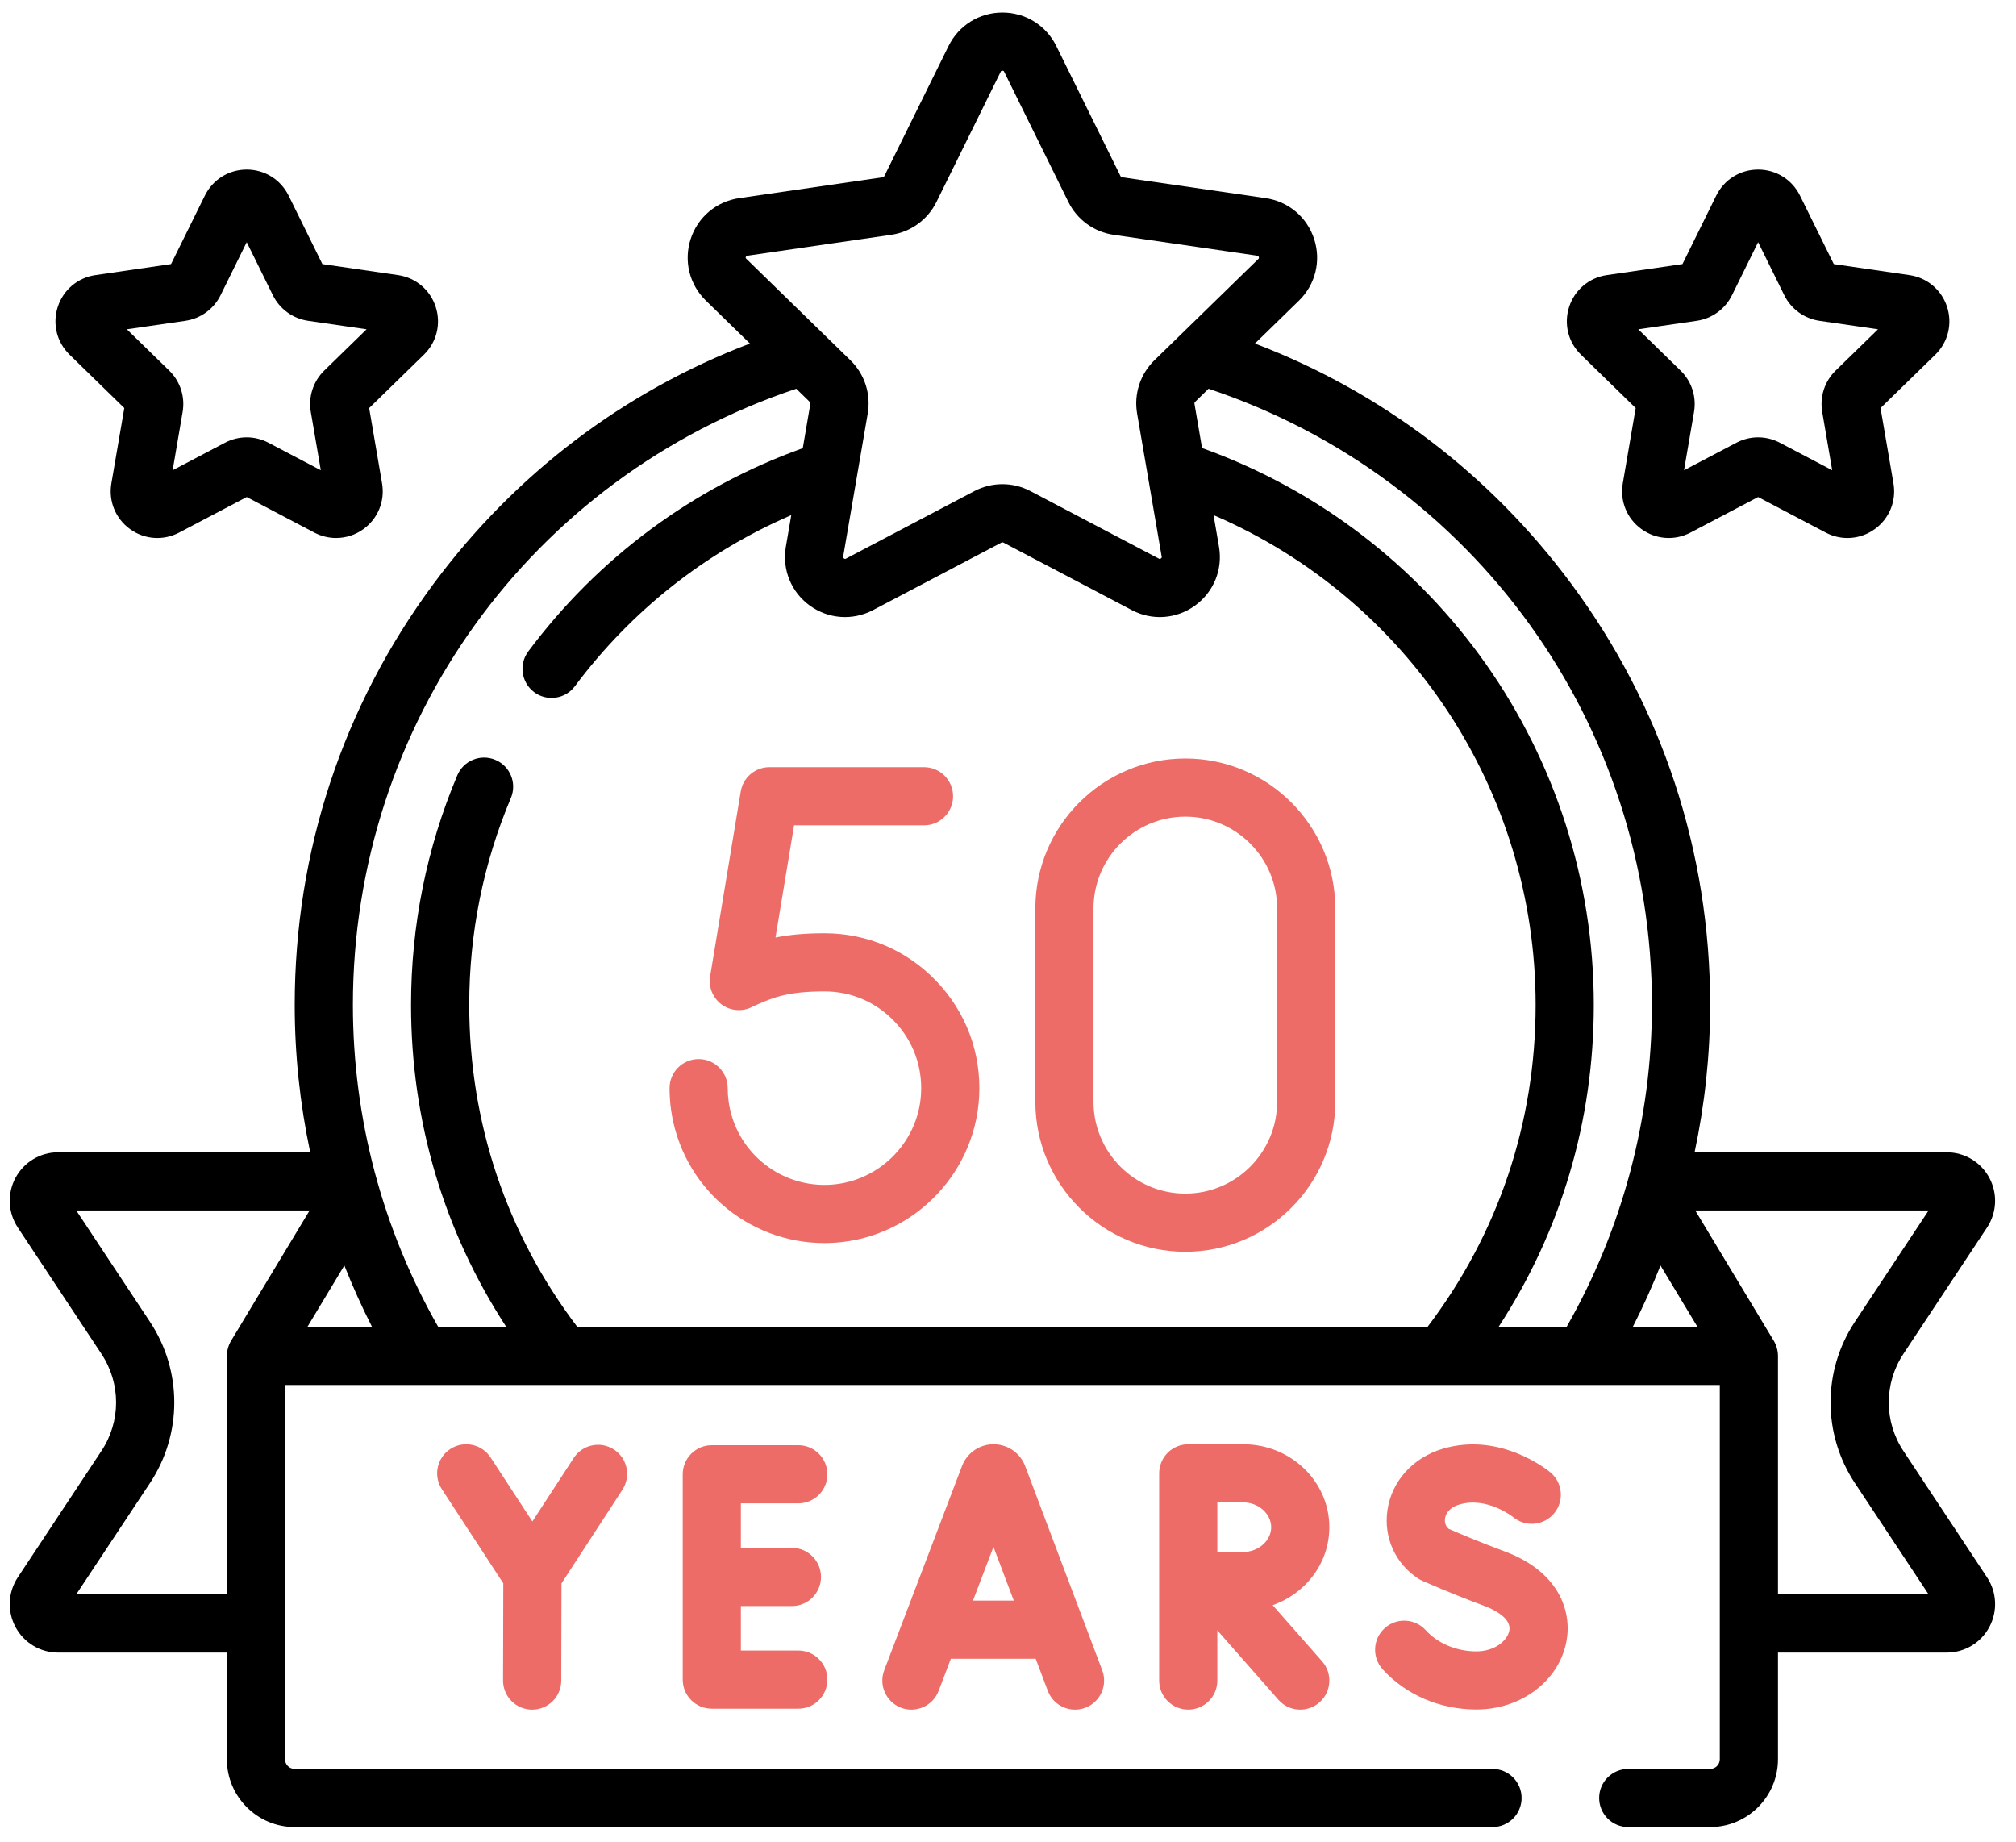
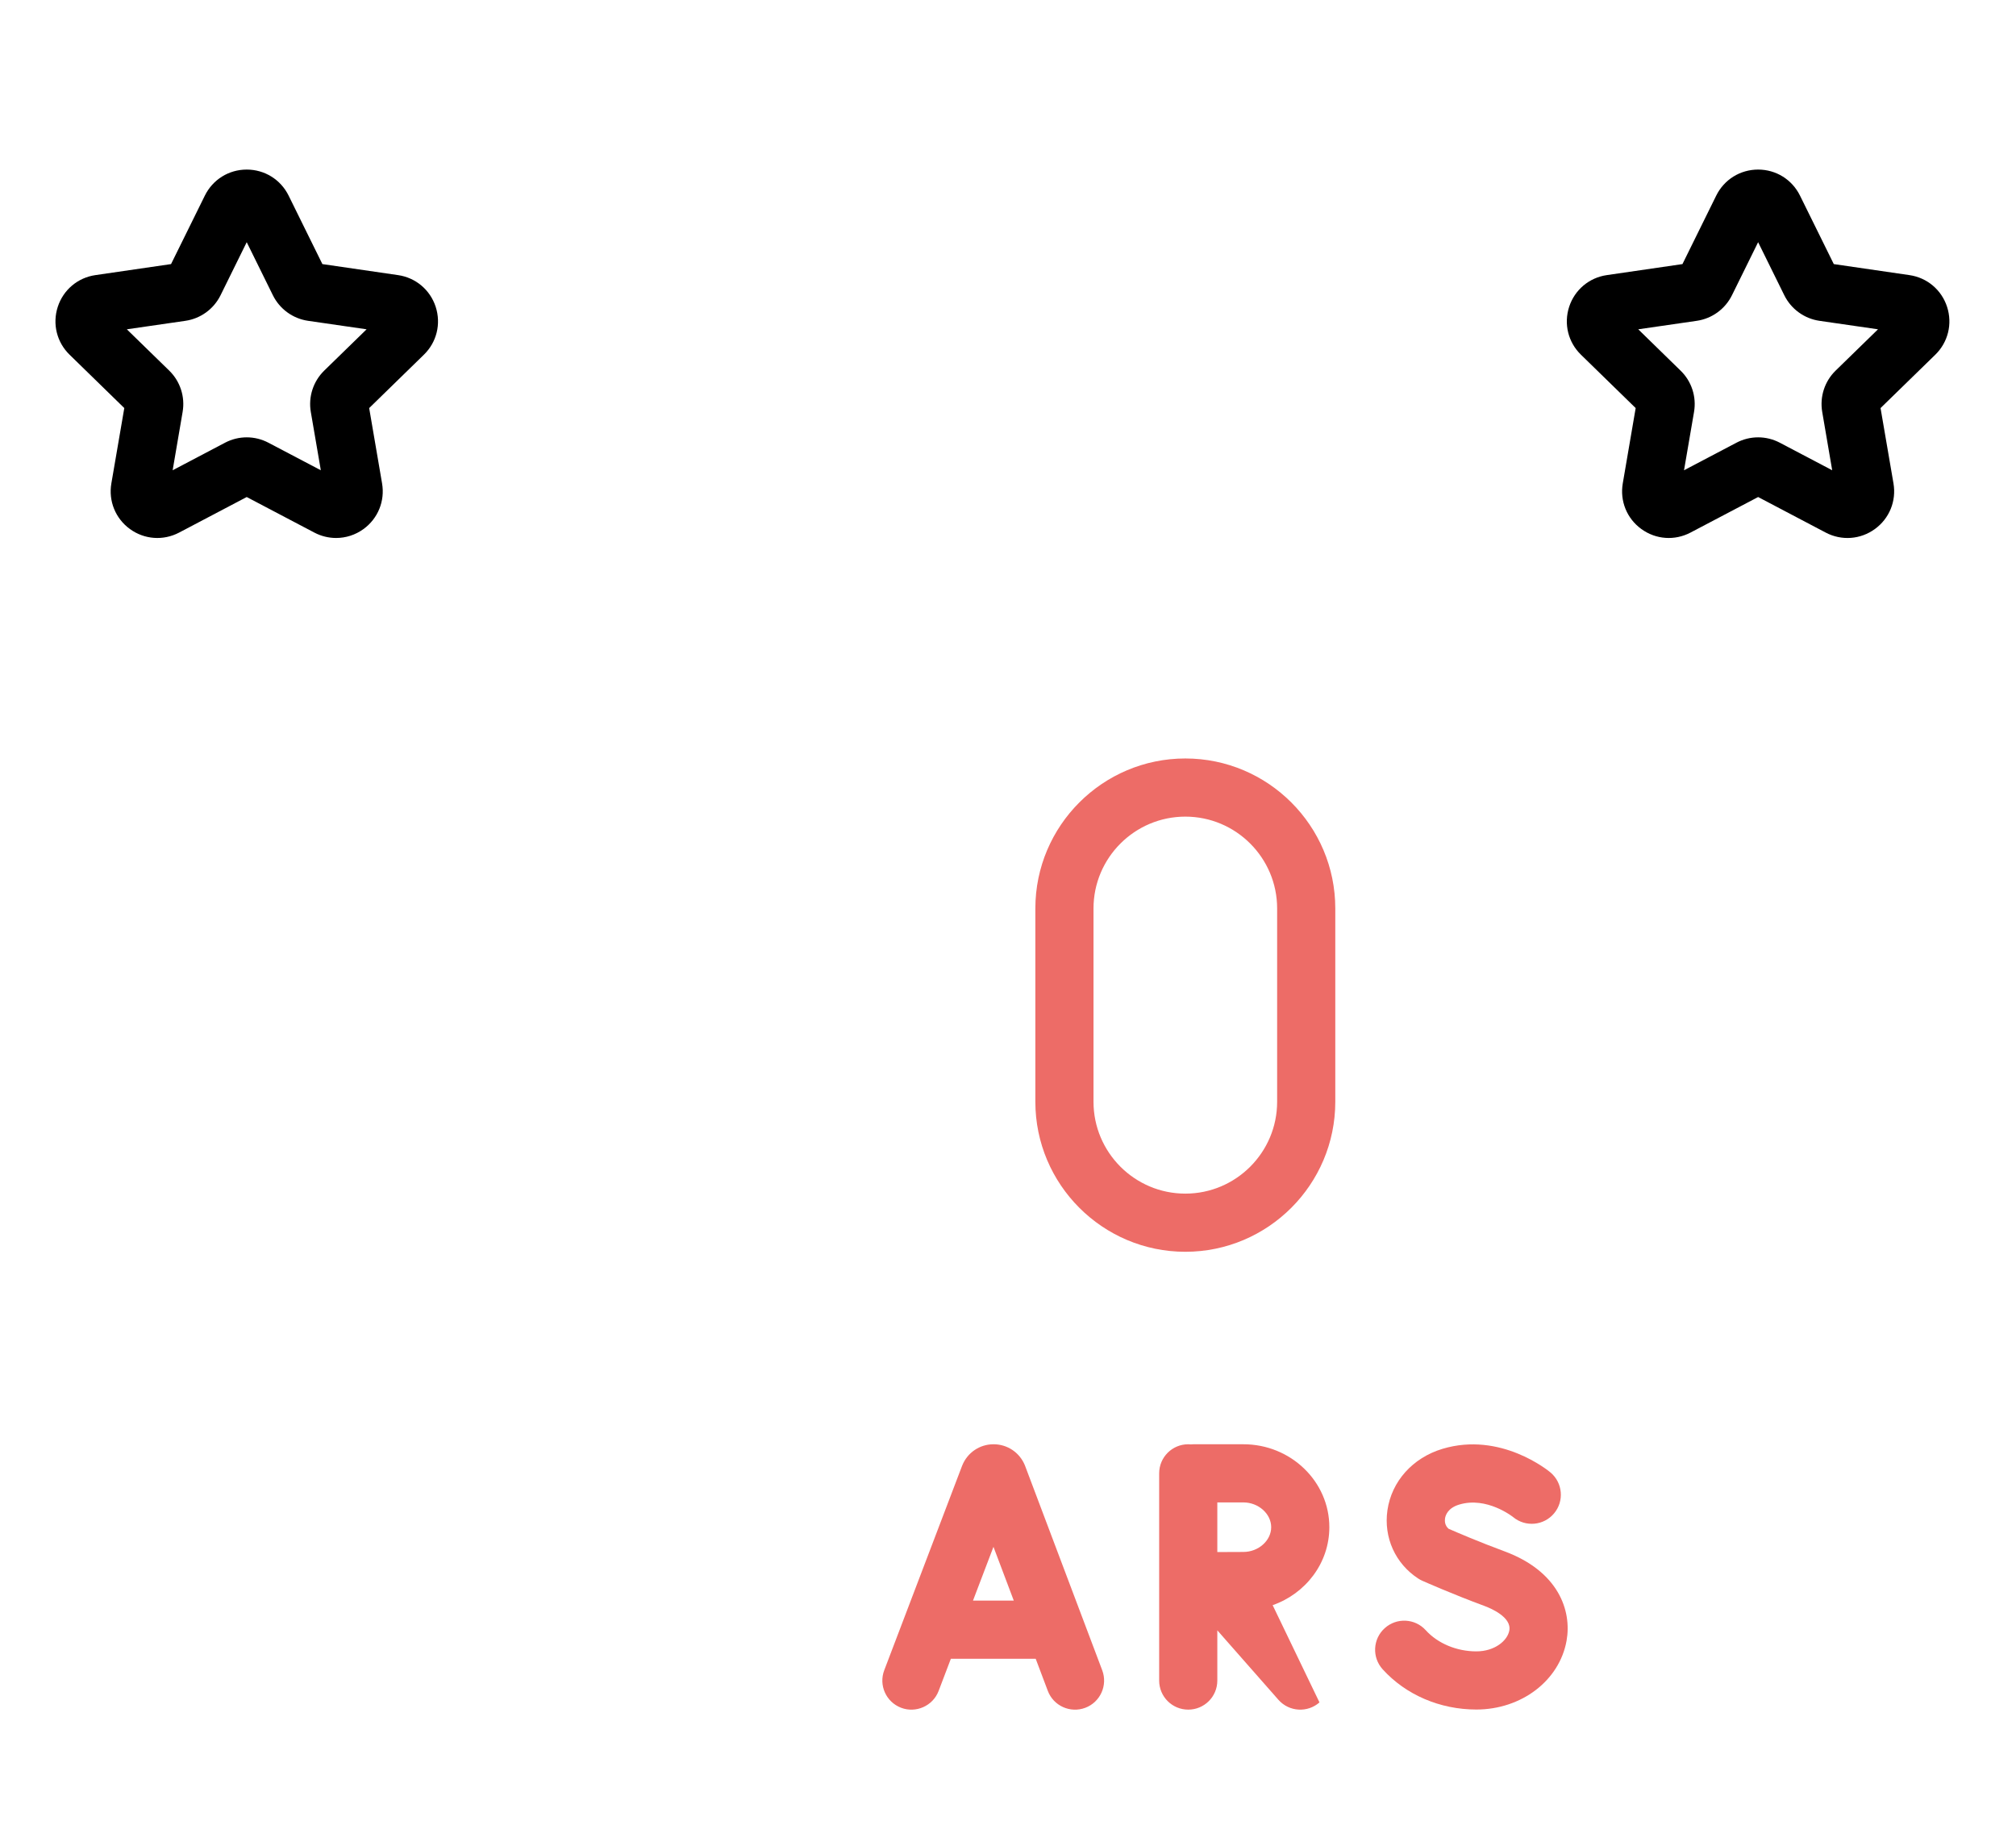
<svg xmlns="http://www.w3.org/2000/svg" width="58" height="53" viewBox="0 0 58 53" fill="none">
  <path d="M34.102 36.01C36.481 36.01 38.416 34.074 38.416 31.695V26.133C38.416 23.754 36.481 21.819 34.102 21.819C31.723 21.819 29.787 23.754 29.787 26.133V31.695C29.787 34.074 31.723 36.01 34.102 36.01ZM31.46 26.133C31.46 24.677 32.645 23.492 34.102 23.492C35.558 23.492 36.743 24.677 36.743 26.133V31.695C36.743 33.152 35.558 34.337 34.102 34.337C32.645 34.337 31.46 33.152 31.46 31.695V26.133Z" fill="#ED6C67" />
  <path d="M3.576 11.739L3.204 13.905C3.117 14.413 3.322 14.916 3.738 15.219C4.155 15.521 4.697 15.56 5.153 15.321L7.098 14.298L9.044 15.321C9.242 15.425 9.457 15.476 9.67 15.476C9.947 15.476 10.223 15.39 10.458 15.219C10.875 14.916 11.079 14.412 10.992 13.905L10.621 11.739L12.195 10.204C12.564 9.845 12.694 9.317 12.535 8.827C12.376 8.338 11.96 7.987 11.451 7.914L9.275 7.597L8.303 5.626C8.075 5.165 7.613 4.878 7.098 4.878C6.583 4.878 6.122 5.165 5.894 5.626L4.921 7.597L2.746 7.914C2.237 7.987 1.821 8.338 1.662 8.827C1.503 9.317 1.633 9.845 2.002 10.204L3.576 11.739ZM5.334 9.229C5.772 9.165 6.149 8.89 6.345 8.494L7.098 6.967L7.851 8.494C8.047 8.89 8.425 9.165 8.863 9.229L10.547 9.473L9.328 10.661C9.012 10.97 8.867 11.414 8.942 11.85L9.23 13.528L7.723 12.736C7.528 12.633 7.313 12.581 7.098 12.581C6.883 12.581 6.669 12.633 6.473 12.736L4.967 13.528L5.254 11.85C5.329 11.414 5.185 10.97 4.868 10.661L3.649 9.473L5.334 9.229Z" fill="black" />
  <path d="M47.058 11.739L46.687 13.905C46.6 14.413 46.804 14.916 47.221 15.218C47.637 15.521 48.179 15.56 48.635 15.321L50.581 14.298L52.526 15.321C52.98 15.56 53.523 15.522 53.941 15.218C54.357 14.916 54.562 14.412 54.475 13.905L54.103 11.739L55.678 10.204C56.046 9.845 56.176 9.317 56.017 8.827C55.858 8.338 55.443 7.987 54.933 7.914L52.758 7.597L51.785 5.626C51.557 5.165 51.096 4.878 50.581 4.878C50.066 4.878 49.604 5.165 49.376 5.626L48.404 7.597L46.228 7.914C45.719 7.987 45.303 8.338 45.144 8.827C44.985 9.317 45.115 9.845 45.484 10.204L47.058 11.739ZM48.816 9.229C49.254 9.165 49.632 8.89 49.828 8.494L50.581 6.967L51.334 8.494C51.53 8.89 51.908 9.165 52.345 9.229L54.03 9.473L52.811 10.661C52.494 10.97 52.35 11.414 52.425 11.85L52.712 13.528L51.206 12.736C51.01 12.633 50.795 12.581 50.581 12.581C50.366 12.581 50.151 12.633 49.956 12.736L48.449 13.528L48.737 11.85C48.812 11.414 48.667 10.969 48.35 10.662L47.132 9.473L48.816 9.229Z" fill="black" />
-   <path d="M54.76 41.739C54.199 40.891 54.199 39.797 54.76 38.949L57.166 35.314C57.451 34.884 57.476 34.335 57.232 33.881C56.989 33.429 56.52 33.148 56.008 33.148H48.753C49.048 31.762 49.2 30.341 49.2 28.909C49.2 24.506 47.817 20.316 45.202 16.79C42.862 13.636 39.733 11.265 36.104 9.883L37.371 8.648C37.845 8.185 38.013 7.506 37.808 6.876C37.603 6.246 37.069 5.795 36.413 5.7L32.279 5.099C32.261 5.097 32.246 5.085 32.238 5.069L30.389 1.323C30.096 0.729 29.502 0.36 28.839 0.36C28.177 0.36 27.583 0.729 27.29 1.323L25.441 5.069C25.433 5.085 25.418 5.097 25.4 5.099L21.266 5.7C20.61 5.795 20.075 6.246 19.87 6.876C19.666 7.506 19.833 8.185 20.308 8.648L21.575 9.883C17.946 11.265 14.817 13.636 12.477 16.79C9.861 20.316 8.479 24.506 8.479 28.909C8.479 30.341 8.631 31.762 8.925 33.148H1.671C1.159 33.148 0.69 33.429 0.447 33.881C0.203 34.335 0.228 34.884 0.513 35.314L2.919 38.949C3.48 39.797 3.48 40.891 2.919 41.738L0.513 45.374C0.228 45.804 0.203 46.352 0.447 46.807C0.69 47.259 1.159 47.54 1.671 47.54H6.527V50.608C6.527 51.684 7.403 52.56 8.479 52.56H42.939C43.401 52.56 43.776 52.186 43.776 51.723C43.776 51.261 43.401 50.887 42.939 50.887H8.479C8.326 50.887 8.2 50.762 8.2 50.608V39.842H49.478V50.608C49.478 50.762 49.353 50.887 49.2 50.887H46.844C46.382 50.887 46.007 51.261 46.007 51.723C46.007 52.186 46.382 52.56 46.844 52.56H49.2C50.276 52.56 51.152 51.684 51.152 50.608V47.54H56.008C56.52 47.54 56.989 47.259 57.232 46.807C57.476 46.352 57.451 45.803 57.166 45.374L54.76 41.739ZM47.772 36.405L48.835 38.169H46.976C47.27 37.593 47.535 37.004 47.772 36.405ZM47.526 28.909C47.526 32.167 46.677 35.359 45.072 38.169H43.115C44.91 35.417 45.853 32.246 45.853 28.909C45.853 21.703 41.338 15.309 34.583 12.889L34.364 11.612C34.361 11.594 34.367 11.576 34.38 11.564L34.77 11.183C42.41 13.735 47.526 20.827 47.526 28.909ZM21.507 7.356L25.64 6.755C26.203 6.674 26.69 6.32 26.942 5.81L28.79 2.064C28.795 2.025 28.884 2.025 28.889 2.064L30.737 5.81C30.989 6.32 31.476 6.674 32.039 6.755L36.172 7.356C36.211 7.348 36.238 7.433 36.203 7.449L33.212 10.365C32.804 10.762 32.618 11.335 32.714 11.895L33.421 16.012C33.44 16.047 33.368 16.099 33.341 16.07L29.643 14.126C29.392 13.994 29.116 13.928 28.839 13.928C28.563 13.928 28.287 13.994 28.035 14.126L24.338 16.07C24.311 16.099 24.239 16.046 24.258 16.012L24.965 11.895C25.061 11.334 24.875 10.762 24.467 10.365L21.476 7.449C21.436 7.419 21.45 7.369 21.507 7.356ZM22.909 11.183L23.299 11.564C23.312 11.576 23.318 11.594 23.315 11.612L23.096 12.893C19.942 14.023 17.216 16.037 15.198 18.74C14.922 19.11 14.998 19.635 15.368 19.911C15.518 20.023 15.694 20.077 15.868 20.077C16.123 20.077 16.375 19.961 16.539 19.741C18.166 17.563 20.301 15.88 22.765 14.819L22.609 15.729C22.497 16.382 22.761 17.03 23.297 17.42C23.833 17.809 24.53 17.859 25.117 17.551L28.814 15.607C28.83 15.599 28.849 15.599 28.865 15.607L32.563 17.551C33.147 17.859 33.845 17.81 34.383 17.419C34.919 17.03 35.182 16.382 35.07 15.729L34.914 14.818C40.505 17.224 44.18 22.736 44.18 28.909C44.18 32.294 43.106 35.488 41.071 38.169H16.608C14.573 35.488 13.5 32.293 13.5 28.909C13.5 26.844 13.903 24.841 14.698 22.955C14.877 22.529 14.678 22.038 14.252 21.859C13.826 21.679 13.335 21.879 13.156 22.305C12.274 24.398 11.826 26.62 11.826 28.909C11.826 32.246 12.768 35.416 14.564 38.169H12.607C11.002 35.359 10.153 32.167 10.153 28.909C10.153 20.827 15.269 13.735 22.909 11.183ZM10.703 38.169H8.845L9.907 36.405C10.145 37.004 10.409 37.593 10.703 38.169ZM2.193 45.866L4.315 42.662C5.247 41.254 5.247 39.434 4.315 38.026L2.194 34.822H8.908L6.647 38.573C6.57 38.704 6.528 38.854 6.527 39.005V45.866H2.193ZM51.152 45.866V39.005C51.151 38.853 51.109 38.703 51.032 38.572L48.772 34.822H55.486L53.364 38.026C52.432 39.434 52.432 41.254 53.364 42.662L55.486 45.866H51.152Z" fill="black" />
  <path d="M29.484 42.149C29.333 41.783 28.981 41.547 28.585 41.547C28.585 41.547 28.585 41.547 28.584 41.547C28.188 41.547 27.836 41.784 27.686 42.151C27.683 42.157 27.681 42.163 27.678 42.17L25.44 48.047C25.275 48.479 25.492 48.962 25.924 49.127C26.345 49.29 26.839 49.079 27.004 48.643L27.356 47.718H29.797L30.145 48.64C30.308 49.073 30.791 49.291 31.224 49.128C31.656 48.965 31.874 48.482 31.711 48.049L29.493 42.172C29.49 42.164 29.487 42.157 29.484 42.149ZM27.993 46.044L28.582 44.498L29.166 46.044H27.993Z" fill="#ED6C67" />
-   <path d="M22.967 43.247C23.429 43.247 23.804 42.873 23.804 42.411C23.804 41.949 23.429 41.574 22.967 41.574H20.478C20.016 41.574 19.642 41.949 19.642 42.411V48.317C19.642 48.78 20.016 49.154 20.478 49.154H22.967C23.429 49.154 23.804 48.78 23.804 48.317C23.804 47.855 23.429 47.481 22.967 47.481H21.315V46.201H22.784C23.246 46.201 23.62 45.826 23.62 45.364C23.62 44.902 23.246 44.527 22.784 44.527H21.315V43.247H22.967V43.247Z" fill="#ED6C67" />
-   <path d="M15.308 49.182H15.31C15.771 49.182 16.146 48.808 16.147 48.347L16.154 45.549L17.907 42.855C18.159 42.468 18.05 41.95 17.662 41.698C17.275 41.446 16.757 41.555 16.505 41.942L15.316 43.768L14.114 41.926C13.861 41.539 13.343 41.431 12.956 41.683C12.569 41.936 12.46 42.454 12.713 42.841L14.48 45.548L14.473 48.343C14.472 48.805 14.846 49.181 15.308 49.182Z" fill="#ED6C67" />
-   <path d="M38.245 43.933C38.245 42.617 37.136 41.547 35.772 41.547H34.332C34.308 41.547 34.283 41.548 34.259 41.551C34.235 41.548 34.21 41.547 34.186 41.547C33.723 41.547 33.349 41.921 33.349 42.384V48.345C33.349 48.807 33.723 49.181 34.186 49.181C34.648 49.181 35.022 48.807 35.022 48.345V46.9L36.78 48.898C37.087 49.246 37.616 49.277 37.961 48.973C38.308 48.668 38.342 48.139 38.037 47.792L36.614 46.176C37.565 45.843 38.245 44.963 38.245 43.933ZM36.572 43.933C36.572 44.319 36.205 44.645 35.772 44.645C35.594 44.645 35.305 44.647 35.022 44.648V43.22H35.772C36.205 43.22 36.572 43.547 36.572 43.933Z" fill="#ED6C67" />
+   <path d="M38.245 43.933C38.245 42.617 37.136 41.547 35.772 41.547H34.332C34.308 41.547 34.283 41.548 34.259 41.551C34.235 41.548 34.21 41.547 34.186 41.547C33.723 41.547 33.349 41.921 33.349 42.384V48.345C33.349 48.807 33.723 49.181 34.186 49.181C34.648 49.181 35.022 48.807 35.022 48.345V46.9L36.78 48.898C37.087 49.246 37.616 49.277 37.961 48.973L36.614 46.176C37.565 45.843 38.245 44.963 38.245 43.933ZM36.572 43.933C36.572 44.319 36.205 44.645 35.772 44.645C35.594 44.645 35.305 44.647 35.022 44.648V43.22H35.772C36.205 43.22 36.572 43.547 36.572 43.933Z" fill="#ED6C67" />
  <path d="M43.281 44.626C42.565 44.362 41.897 44.075 41.676 43.978C41.565 43.882 41.563 43.755 41.573 43.683C41.585 43.596 41.65 43.381 41.982 43.282C42.77 43.044 43.51 43.624 43.535 43.644C43.889 43.936 44.413 43.889 44.709 43.537C45.007 43.184 44.961 42.656 44.607 42.358C44.549 42.31 43.173 41.175 41.499 41.679C40.642 41.937 40.036 42.614 39.916 43.446C39.804 44.228 40.143 44.98 40.801 45.409C40.839 45.434 40.877 45.455 40.918 45.473C40.952 45.488 41.775 45.854 42.701 46.196C42.888 46.265 43.492 46.519 43.423 46.904C43.37 47.199 43.001 47.505 42.474 47.505C41.907 47.505 41.364 47.277 41.019 46.897C40.709 46.554 40.179 46.528 39.837 46.839C39.494 47.149 39.468 47.678 39.779 48.021C40.445 48.756 41.428 49.178 42.474 49.178C43.773 49.178 44.865 48.345 45.07 47.198C45.225 46.331 44.836 45.2 43.281 44.626Z" fill="#ED6C67" />
-   <path d="M23.72 35.76C23.75 35.76 23.781 35.76 23.811 35.759C26.135 35.712 28.049 33.859 28.17 31.539C28.234 30.304 27.801 29.131 26.951 28.236C26.101 27.34 24.953 26.847 23.719 26.847C23.155 26.847 22.706 26.89 22.311 26.97L22.846 23.742H26.583C27.045 23.742 27.42 23.368 27.42 22.906C27.42 22.443 27.045 22.069 26.583 22.069H22.137C21.727 22.069 21.378 22.365 21.311 22.769L20.43 28.086C20.379 28.397 20.508 28.71 20.762 28.897C21.017 29.083 21.356 29.11 21.637 28.967C21.645 28.963 21.686 28.943 21.753 28.913C22.263 28.683 22.703 28.52 23.72 28.52C24.49 28.52 25.206 28.828 25.738 29.388C26.268 29.947 26.539 30.68 26.499 31.452C26.424 32.9 25.228 34.056 23.777 34.086C22.367 34.114 21.158 33.085 20.963 31.692C20.945 31.564 20.936 31.433 20.936 31.303C20.936 30.841 20.562 30.466 20.1 30.466C19.638 30.466 19.263 30.841 19.263 31.303C19.263 31.511 19.277 31.72 19.306 31.924C19.613 34.126 21.502 35.76 23.72 35.76Z" fill="#ED6C67" />
</svg>